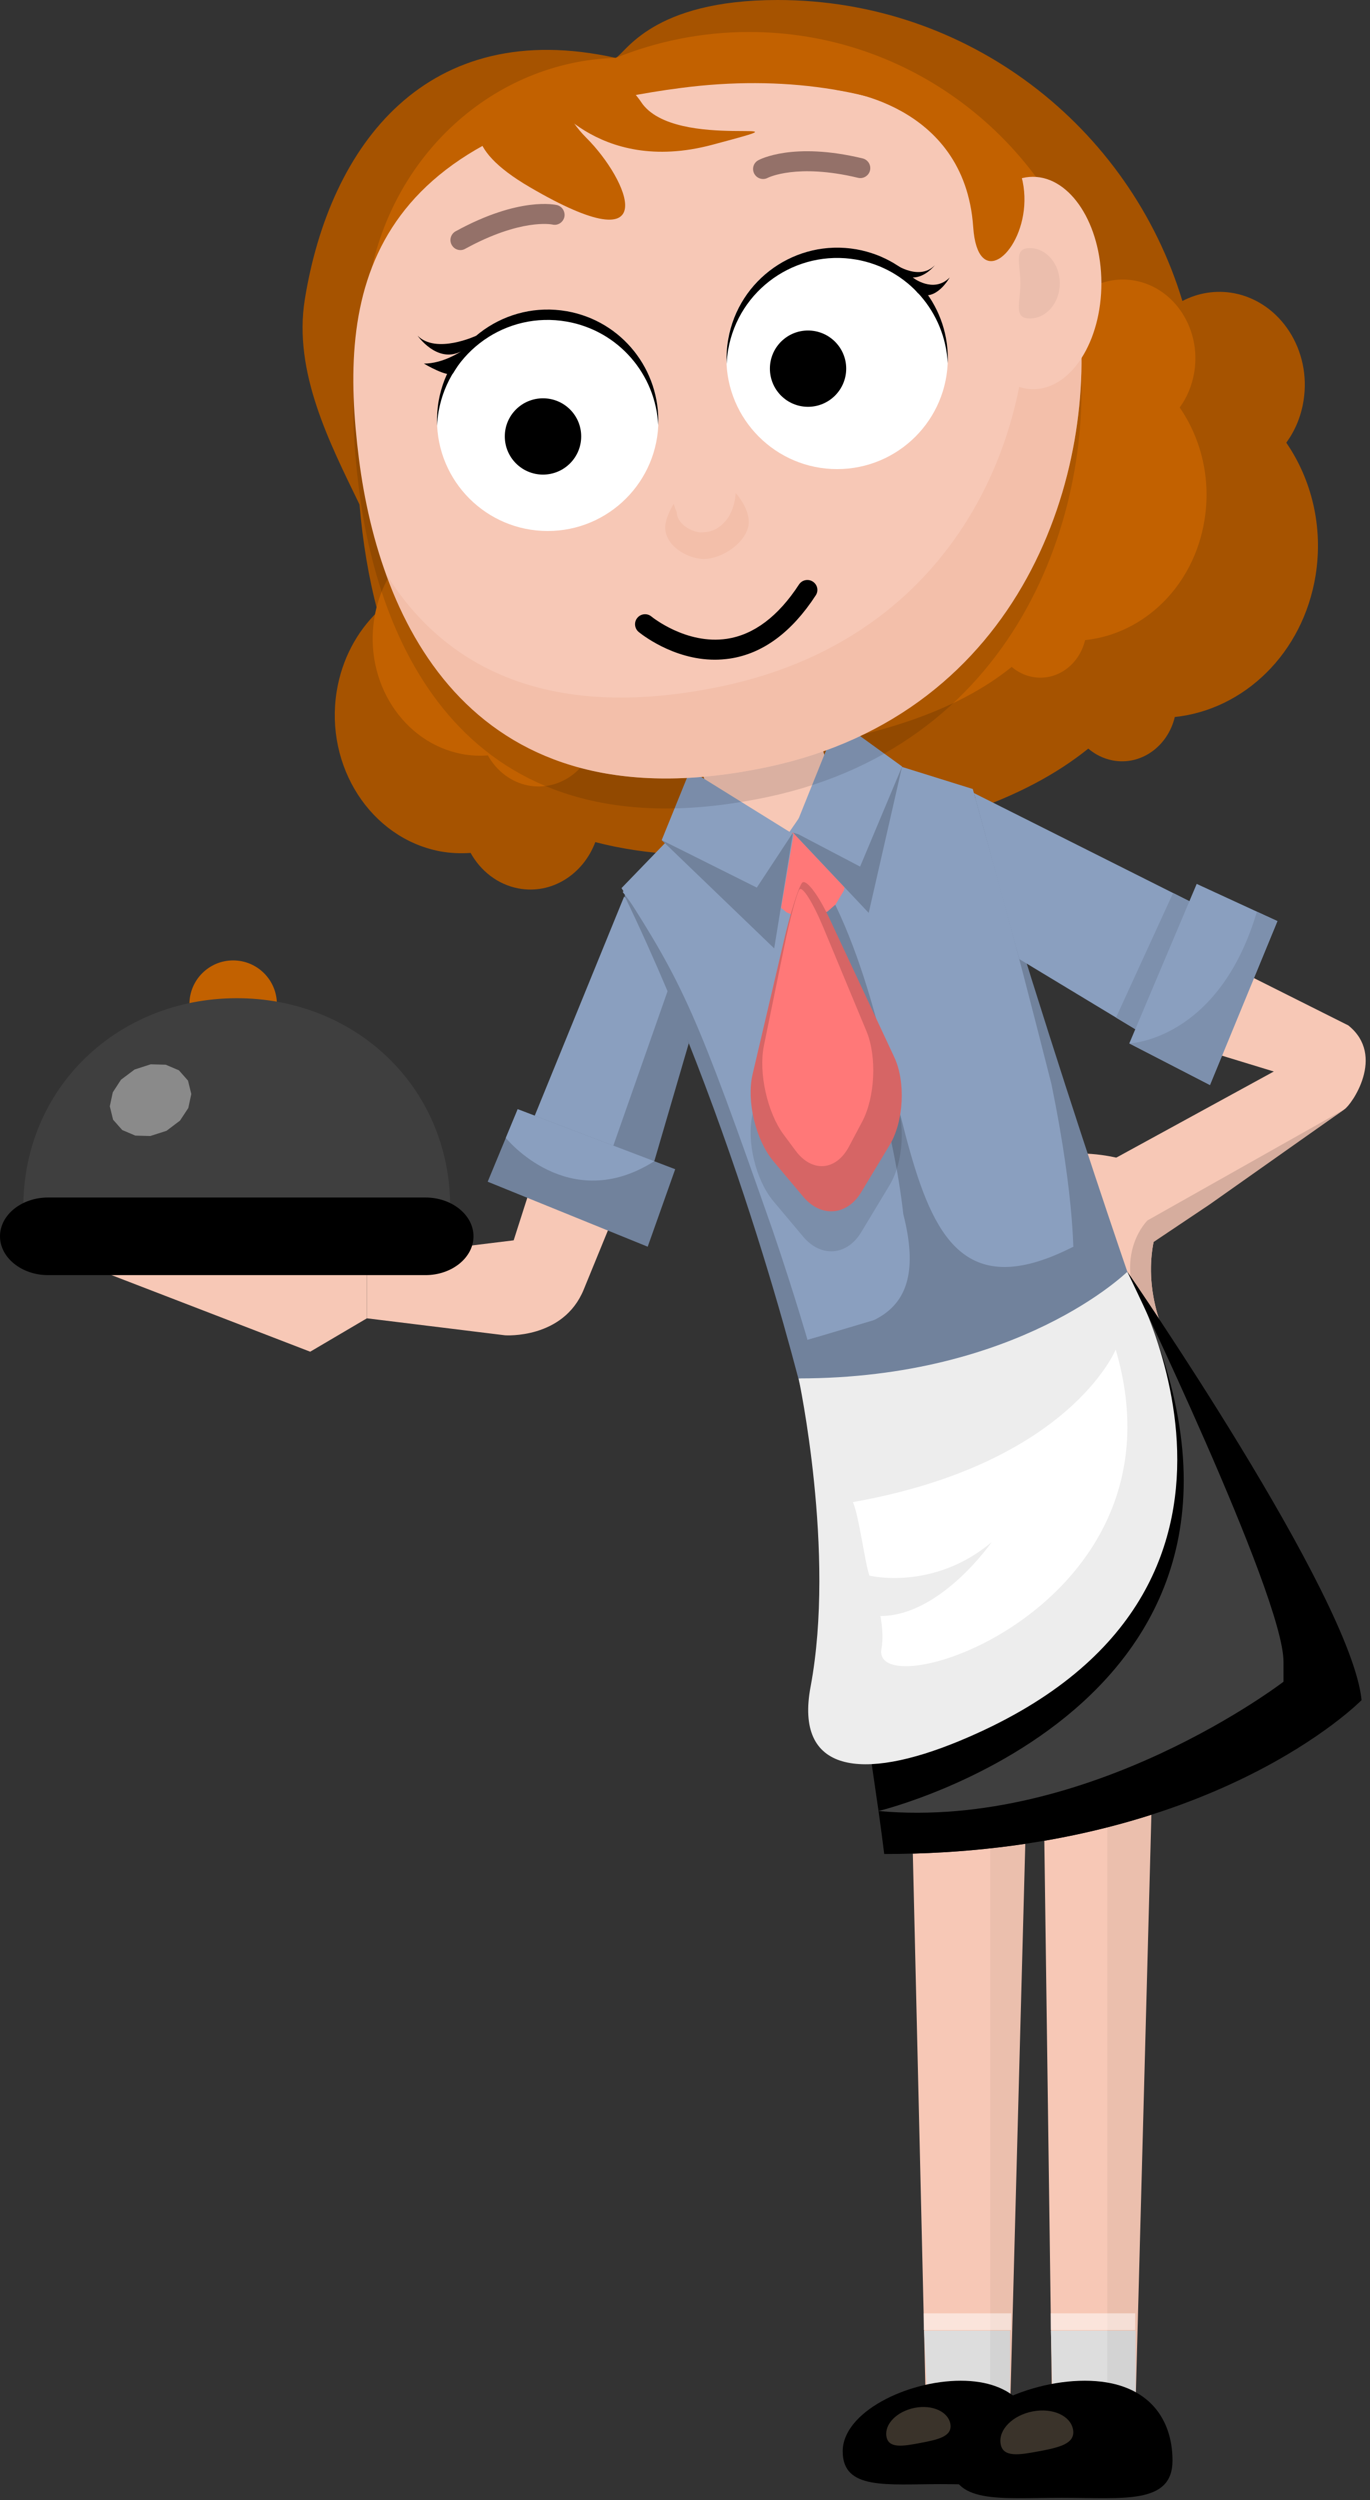
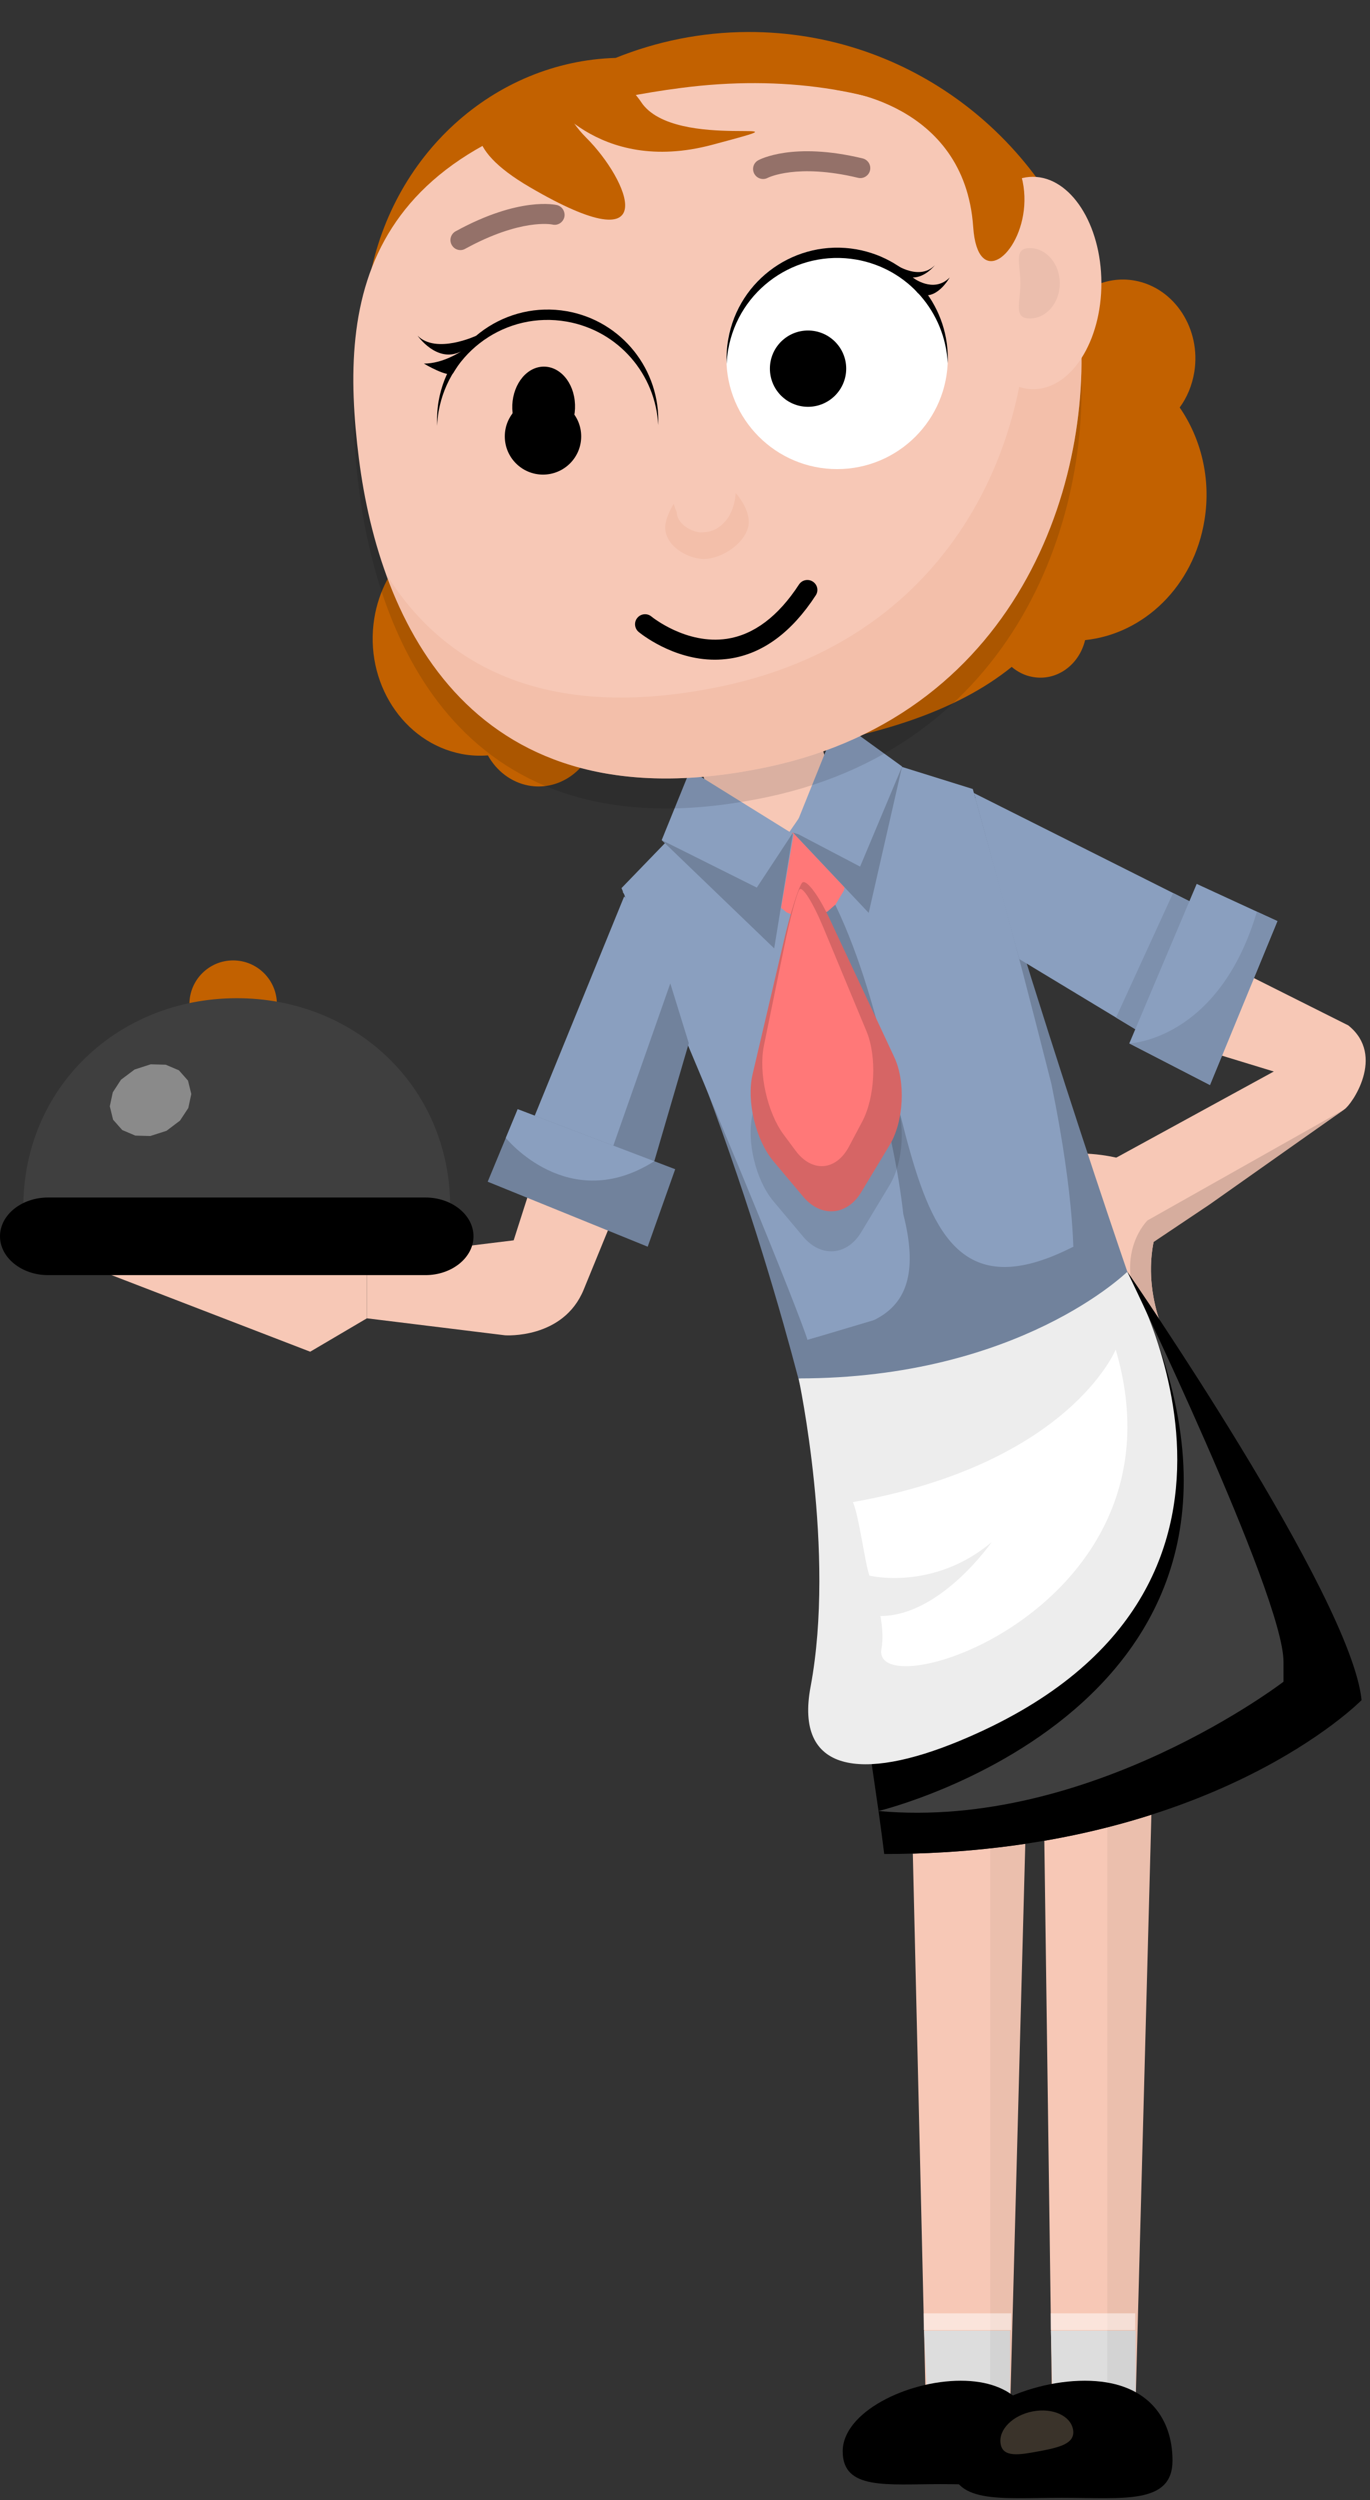
<svg xmlns="http://www.w3.org/2000/svg" height="250" legacy-metrics="false" node-id="1" sillyvg="true" template-height="250" template-width="137" version="1.1" viewBox="0 0 137 250" width="137">
  <rect x="0" y="0" width="137" height="250" fill="#333333" stroke="none" />
  <defs node-id="116" />
  <g node-id="368">
    <path d="M 58.37 128.96 L 65.75 110.92 L 56.71 107.34 L 49.94 128.49 L 53.02 123.83 L 36.69 125.83 L 36.69 131.83 L 50.51 133.53 C 50.51 133.53 56.33 133.94 58.37 128.96 Z" fill="#f7c8b6" fill-rule="nonzero" group-id="1" node-id="120" stroke="none" target-height="26.183" target-width="29.062" target-x="36.689" target-y="107.343" />
  </g>
  <g node-id="369">
    <g node-id="388">
      <path d="M 127.38 107.15 L 109.00 117.20 L 109.00 117.20 C 107.09 118.38 106.46 121.24 107.59 123.59 C 108.72 125.95 111.19 126.90 113.10 125.73 L 113.10 125.73 L 134.43 110.94 C 135.14 110.51 138.62 105.57 134.83 102.54 L 116.82 93.51 L 113.53 102.92 L 127.38 107.15 Z" fill="#f7c8b6" fill-rule="nonzero" group-id="2,21" node-id="127" stroke="none" target-height="32.713" target-width="29.494" target-x="107.063" target-y="93.511" />
    </g>
    <g node-id="389">
      <path d="M 113.41 120.01 C 113.41 120.01 110.35 125.97 113.52 134.18" fill="#b2c5cf" fill-rule="nonzero" group-id="2,22" node-id="132" stroke="none" target-height="14.168" target-width="1.437" target-x="112.083" target-y="120.014" />
      <path d="M 116.02 122.03 L 116.04 122.00 C 115.94 122.18 113.84 126.65 116.25 132.90 L 116.25 132.90 C 116.96 134.74 116.31 136.80 114.81 137.51 C 113.31 138.23 111.51 137.31 110.80 135.47 L 110.80 135.47 C 106.99 125.61 110.65 118.30 110.81 117.99 L 110.81 117.99 C 111.65 116.37 113.49 115.95 114.93 117.06 C 116.37 118.18 116.86 120.40 116.02 122.03 L 116.02 122.03 Z" fill="#f7c8b6" fill-rule="nonzero" group-id="2,22" node-id="134" stroke="none" target-height="21.252" target-width="7.446" target-x="109.089" target-y="116.501" />
    </g>
    <path d="M 114.42 137.63 C 114.44 137.62 114.46 137.62 114.48 137.62 C 114.59 137.58 114.70 137.56 114.81 137.51 C 116.31 136.80 116.96 134.73 116.25 132.89 C 114.58 128.59 115.07 125.13 115.56 123.33 C 115.07 122.50 114.75 122.04 114.75 122.04 C 114.75 122.04 111.52 125.17 113.86 130.59 C 115.81 135.06 115.61 137.14 114.42 137.63 Z M 113.59 137.74 C 113.63 137.74 113.67 137.74 113.72 137.75 C 113.88 137.75 114.03 137.74 114.19 137.71 C 114.27 137.69 114.35 137.66 114.42 137.63 C 113.98 137.71 113.66 137.73 113.57 137.74 C 113.57 137.74 113.58 137.74 113.59 137.74 Z" fill="#d6ad9e" fill-rule="nonzero" group-id="2" node-id="137" stroke="none" target-height="15.702" target-width="3.522" target-x="113.011" target-y="122.043" />
    <path d="M 111.87 120.90 C 111.87 120.90 107.35 125.52 107.77 137.82" fill="#b2c5cf" fill-rule="nonzero" group-id="2,23" node-id="141" stroke="none" target-height="16.916" target-width="4.1" target-x="107.774" target-y="120.9" />
    <path d="M 113.38 123.12 L 113.03 122.77 C 112.88 122.93 110.43 127.67 110.79 137.93 L 110.79 137.93 C 110.85 139.90 109.56 141.45 107.90 141.39 C 106.24 141.32 104.83 139.68 104.76 137.71 L 104.76 137.71 C 104.29 124.17 109.25 118.70 109.81 118.12 L 109.81 118.12 C 111.03 116.88 112.94 117.12 114.08 118.65 C 115.22 120.19 114.98 120.75 113.77 122.00 L 113.38 123.12 Z" fill="#f7c8b6" fill-rule="nonzero" group-id="2,23" node-id="143" stroke="none" target-height="24.041" target-width="10.04" target-x="104.763" target-y="117.347" />
    <path d="M 107.90 141.39 C 107.31 141.37 106.76 141.14 106.28 140.78 C 108.95 141.74 109.09 139.26 109.12 132.87 C 109.14 126.46 110.69 126.40 110.69 126.40 C 111.41 126.47 110.68 126.78 110.69 126.40 C 109.99 128.67 110.63 133.46 110.79 137.93 C 110.85 139.90 109.56 141.45 107.90 141.39 Z" fill="#d6ad9e" fill-rule="nonzero" group-id="2,23" node-id="145" stroke="none" target-height="14.984" target-width="4.731" target-x="106.281" target-y="126.404" />
    <path d="M 101.59 134.14 C 106.19 122.85 110.92 120.84 110.92 120.84" fill="#b2c5cf" fill-rule="nonzero" group-id="2,23" node-id="147" stroke="none" target-height="13.298" target-width="9.33" target-x="101.59" target-y="120.84" />
    <path d="M 98.86 132.40 C 103.80 120.27 109.13 117.72 109.72 117.47 L 109.72 117.47 C 111.25 116.82 113.03 117.80 113.69 119.66 C 114.35 121.53 113.64 123.56 112.12 124.21 L 112.12 124.21 C 112.16 124.19 112.19 124.18 112.19 124.18 C 112.15 124.20 108.26 126.23 104.32 135.88 L 104.32 135.88 C 103.62 137.60 101.83 138.22 100.32 137.26 C 98.81 136.30 98.15 134.12 98.86 132.40 L 98.86 132.40 Z" fill="#f7c8b6" fill-rule="nonzero" group-id="2,23" node-id="149" stroke="none" target-height="20.417" target-width="15.359" target-x="98.576" target-y="117.273" />
    <path d="M 101.98 120.07 C 101.98 120.07 107.17 118.62 111.51 119.72" fill="#b2c5cf" fill-rule="nonzero" group-id="2,23" node-id="151" stroke="none" target-height="0.747" target-width="9.534" target-x="101.978" target-y="119.32" />
    <path d="M 100.99 116.20 C 101.59 116.03 107.03 114.58 111.98 115.85 L 111.98 115.85 C 113.82 116.31 115.09 118.43 114.83 120.57 C 114.56 122.71 112.87 124.07 111.04 123.60 L 111.04 123.60 C 108.11 122.86 104.22 123.59 102.96 123.94 L 102.97 123.94 C 101.20 124.43 99.33 123.10 98.78 120.97 C 98.23 118.83 99.22 116.70 100.99 116.20 L 100.99 116.20 Z" fill="#f7c8b6" fill-rule="nonzero" group-id="2,23" node-id="153" stroke="none" target-height="8.642" target-width="16.178" target-x="98.647" target-y="115.34" />
    <path d="M 98.85 135.38 C 98.85 135.38 103.70 140.06 105.94 125.92 C 105.94 125.92 106.14 138.12 101.62 137.70 C 101.62 137.70 99.07 137.51 98.85 135.38 Z" fill="#d6ad9e" fill-rule="nonzero" group-id="2,23" node-id="155" stroke="none" target-height="11.779" target-width="7.093" target-x="98.848" target-y="125.918" />
    <path d="M 99.84 123.44 C 99.16 122.94 98.64 120.10 98.64 120.10 C 98.64 120.10 100.00 124.58 105.21 121.10 C 105.21 121.10 103.34 126.01 99.84 123.44 Z" fill="#d6ad9e" fill-rule="nonzero" group-id="2,23" node-id="157" stroke="none" target-height="4.055" target-width="6.566" target-x="98.643" target-y="120.103" />
    <path d="M 114.75 122.04 L 134.43 110.94 L 120.97 120.44 L 115.24 124.28 Z" fill="#d6ad9e" fill-rule="nonzero" group-id="2,23" node-id="159" stroke="none" target-height="13.341" target-width="19.679" target-x="114.753" target-y="110.944" />
  </g>
-   <path d="M 128.63 44.27 C 129.49 43.09 130.10 41.67 130.35 40.09 C 131.17 35.03 128.06 30.21 123.40 29.32 C 121.58 28.98 119.79 29.29 118.24 30.10 C 112.95 12.64 96.82 0.00 77.76 0.00 C 65.17 0.00 62.55 5.33 61.57 5.79 C 42.72 1.60 32.98 14.44 30.48 29.95 C 29.31 37.21 32.99 44.34 35.95 50.45 C 36.27 54.15 36.85 57.76 37.77 61.16 C 35.69 63.17 34.19 65.92 33.67 69.13 C 32.46 76.65 37.08 83.81 44.00 85.13 C 45.03 85.32 46.06 85.36 47.06 85.29 C 48.07 87.10 49.76 88.44 51.83 88.84 C 55.14 89.47 58.31 87.46 59.53 84.21 C 64.60 85.53 70.67 85.91 77.93 85.11 C 92.74 83.46 102.48 79.98 108.83 74.86 C 109.52 75.45 110.34 75.86 111.26 76.04 C 114.08 76.58 116.77 74.66 117.48 71.70 C 124.40 70.97 130.30 65.34 131.56 57.54 C 132.34 52.67 131.15 47.94 128.63 44.27 Z" fill="#a65300" fill-rule="nonzero" node-id="163" stroke="none" target-height="88.931" target-width="101.517" target-x="30.272" target-y="0" />
  <path d="M 90.25 141.42 L 92.66 243.90 L 100.93 243.95 L 103.68 141.48 Z" fill="#f7c8b6" fill-rule="nonzero" group-id="3" node-id="167" stroke="none" target-height="102.528" target-width="13.43" target-x="90.25" target-y="141.424" />
  <path d="M 85.95 86.93 L 74.27 90.42 L 68.53 71.73 L 80.21 68.25 Z" fill="#f7c8b6" fill-rule="nonzero" node-id="170" stroke="none" target-height="22.17" target-width="17.425" target-x="68.527" target-y="68.245" />
  <path d="M 117.97 40.75 C 118.70 39.75 119.21 38.55 119.43 37.20 C 120.12 32.91 117.48 28.82 113.53 28.07 C 111.99 27.78 110.47 28.04 109.16 28.73 C 104.67 13.92 90.99 3.16 74.82 3.20 C 70.13 3.21 65.67 4.14 61.57 5.79 C 49.49 6.14 38.95 15.45 36.83 28.60 C 35.84 34.76 36.85 40.81 39.36 45.99 C 39.63 49.13 40.13 52.19 40.91 55.08 C 39.14 56.78 37.87 59.11 37.43 61.83 C 36.40 68.21 40.32 74.28 46.19 75.40 C 47.07 75.57 47.94 75.60 48.79 75.54 C 49.64 77.07 51.08 78.21 52.83 78.55 C 55.64 79.08 58.33 77.38 59.36 74.62 C 63.66 75.74 68.81 76.07 74.97 75.38 C 87.53 73.99 95.79 71.04 101.17 66.69 C 101.76 67.19 102.46 67.55 103.24 67.69 C 105.63 68.15 107.91 66.52 108.51 64.01 C 114.38 63.40 119.39 58.62 120.45 52.00 C 121.12 47.88 120.11 43.86 117.97 40.75 Z" fill="#c26100" fill-rule="nonzero" node-id="172" stroke="none" target-height="75.428" target-width="84.157" target-x="36.489" target-y="3.199" />
  <path d="M 103.84 140.39 L 105.23 242.87 L 113.49 242.92 L 116.24 140.45 Z" fill="#f7c8b6" fill-rule="nonzero" group-id="4" node-id="176" stroke="none" target-height="102.527" target-width="12.397" target-x="103.845" target-y="140.394" />
  <path d="M 105.09 233.06 L 105.29 240.62 L 113.56 240.62 L 113.56 233.06 Z" fill="#dddddd" fill-rule="nonzero" group-id="5" node-id="181" stroke="none" target-height="7.555" target-width="8.463" target-x="105.094" target-y="233.062" />
  <path d="M 92.41 233.06 L 92.73 239.98 L 101.00 239.98 L 101.00 233.06 Z" fill="#dddddd" fill-rule="nonzero" group-id="6" node-id="186" stroke="none" target-height="6.916" target-width="8.592" target-x="92.408" target-y="233.062" />
  <path d="M 103.82 245.13 C 103.82 249.02 99.44 248.41 94.04 248.41 C 88.64 248.41 84.27 249.02 84.27 245.13 C 84.27 241.23 90.68 238.07 96.08 238.07 C 101.48 238.07 103.82 241.23 103.82 245.13 Z" fill="#000000" fill-rule="nonzero" node-id="189" stroke="none" target-height="10.354" target-width="19.551" target-x="84.265" target-y="238.069" />
-   <path d="M 95.04 242.41 C 95.24 243.64 93.81 243.96 92.05 244.29 C 90.28 244.63 88.84 244.87 88.64 243.63 C 88.44 242.40 89.71 241.12 91.48 240.78 C 93.24 240.44 94.84 241.17 95.04 242.41 Z" fill="#ebcca9" fill-opacity="0.25" fill-rule="nonzero" group-id="7" node-id="193" stroke-linecap="butt" stroke-opacity="0.25" stroke-width="1" target-height="3.835" target-width="6.399" target-x="88.641" target-y="240.718" />
  <path d="M 62.41 89.66 L 51.29 116.92 L 63.70 122.04 L 70.03 94.84 Z" fill="#8a9fbf" fill-rule="nonzero" node-id="196" stroke="none" target-height="32.385" target-width="18.735" target-x="51.294" target-y="89.658" />
  <path d="M 97.64 79.86 L 86.15 76.99 L 79.91 86.50 L 70.32 81.65 L 62.45 89.58 C 74.72 115.01 80.97 142.39 80.97 142.39 L 94.39 143.65 L 96.24 138.35 L 100.46 141.87 L 116.25 137.22 C 116.25 137.23 107.92 114.34 97.64 79.86 Z" fill="#71829c" fill-rule="nonzero" node-id="198" stroke="none" target-height="66.656" target-width="53.8" target-x="62.454" target-y="76.993" />
  <path d="M 97.41 79.31 L 84.72 76.38 L 79.16 84.32 L 68.41 82.96 L 62.27 89.20 C 73.30 103.30 80.52 132.51 80.52 132.51 L 107.33 124.67 C 107.33 124.67 100.64 99.10 97.41 79.31 Z" fill="#8a9fbf" fill-rule="nonzero" node-id="200" stroke="none" target-height="56.131" target-width="45.064" target-x="62.27" target-y="76.375" />
-   <path d="M 105.14 108.39 C 100.50 90.12 99.95 88.70 97.28 78.90 L 84.62 74.95 L 77.73 84.95 L 69.63 81.07 L 62.15 88.81 C 68.36 98.45 69.66 101.31 77.29 123.10 C 79.47 129.51 80.75 133.99 80.75 133.99 L 107.34 126.07 C 107.34 126.07 107.58 120.28 105.14 108.39 Z" fill="#8a9fbf" fill-rule="nonzero" node-id="202" stroke="none" target-height="59.04" target-width="45.193" target-x="62.151" target-y="74.953" />
+   <path d="M 105.14 108.39 C 100.50 90.12 99.95 88.70 97.28 78.90 L 84.62 74.95 L 77.73 84.95 L 69.63 81.07 L 62.15 88.81 C 79.47 129.51 80.75 133.99 80.75 133.99 L 107.34 126.07 C 107.34 126.07 107.58 120.28 105.14 108.39 Z" fill="#8a9fbf" fill-rule="nonzero" node-id="202" stroke="none" target-height="59.04" target-width="45.193" target-x="62.151" target-y="74.953" />
  <path d="M 78.82 84.21 C 78.82 84.21 88.45 104.50 90.33 121.42 C 93.24 132.75 85.58 132.49 80.75 133.99 C 82.82 146.57 113.58 132.75 107.33 124.67 C 86.80 135.14 93.59 102.58 79.73 84.14 C 79.17 82.27 78.82 84.21 78.82 84.21 Z" fill="#71829c" fill-rule="nonzero" node-id="204" stroke="none" target-height="55.731" target-width="29.329" target-x="78.819" target-y="83.327" />
  <path d="M 67.03 98.34 L 59.34 120.24 L 63.70 122.04 L 68.88 104.32 Z" fill="#71829c" fill-rule="nonzero" node-id="206" stroke="none" target-height="23.698" target-width="9.54" target-x="59.343" target-y="98.345" />
  <path d="M 88.42 185.40 C 88.42 185.40 85.32 160.30 79.86 137.84 C 79.86 137.84 99.19 140.23 112.73 127.17 C 112.73 127.17 135.12 159.61 136.16 170.00 C 136.16 170.00 121.14 185.40 88.42 185.40 Z" fill="#3f3f3f" fill-rule="nonzero" node-id="208" stroke="none" target-height="58.227" target-width="56.306" target-x="79.858" target-y="127.17" />
  <path d="M 117.25 246.06 C 117.25 250.48 112.29 249.78 106.17 249.78 C 100.05 249.78 95.10 250.48 95.10 246.06 C 95.10 241.65 102.36 238.07 108.48 238.07 C 114.59 238.07 117.25 241.65 117.25 246.06 Z" fill="#000000" fill-rule="nonzero" node-id="210" stroke="none" target-height="11.728" target-width="22.148" target-x="95.099" target-y="238.071" />
  <path d="M 107.31 242.98 C 107.53 244.38 105.92 244.74 103.92 245.12 C 101.91 245.50 100.28 245.77 100.06 244.37 C 99.83 242.97 101.27 241.52 103.27 241.14 C 105.27 240.75 107.08 241.58 107.31 242.98 Z" fill="#ebcca9" fill-opacity="0.25" fill-rule="nonzero" group-id="8" node-id="214" stroke-linecap="butt" stroke-opacity="0.25" stroke-width="1" target-height="4.342" target-width="7.25" target-x="100.056" target-y="241.072" />
  <path d="M 110.73 182.73 L 110.73 238.26 L 113.59 239.24 L 115.14 181.47 Z" fill="#000000" fill-opacity="0.05" fill-rule="nonzero" group-id="9" node-id="219" stroke-linecap="butt" stroke-opacity="0.05" stroke-width="1" target-height="57.774" target-width="4.411" target-x="110.73" target-y="181.468" />
  <path d="M 99.03 184.83 L 99.03 185.22 L 99.03 240.69 L 101.12 239.46 L 102.53 184.38" fill="#000000" fill-opacity="0.05" fill-rule="nonzero" group-id="10" node-id="224" stroke-linecap="butt" stroke-opacity="0.05" stroke-width="1" target-height="56.311" target-width="3.501" target-x="99.026" target-y="184.377" />
  <path d="M 92.37 231.33 L 101.12 231.33 L 101.12 233.00 L 92.37 233.00 Z" fill="#ffffff" fill-opacity="0.5" fill-rule="nonzero" group-id="11" node-id="229" stroke-linecap="butt" stroke-opacity="0.5" stroke-width="1" target-height="1.677" target-width="8.754" target-x="92.367" target-y="231.327" />
  <path d="M 105.07 231.33 L 113.52 231.33 L 113.52 233.00 L 105.07 233.00 Z" fill="#ffffff" fill-opacity="0.5" fill-rule="nonzero" group-id="12" node-id="234" stroke-linecap="butt" stroke-opacity="0.5" stroke-width="1" target-height="1.677" target-width="8.448" target-x="105.07" target-y="231.327" />
  <path d="M 101.93 95.91 L 120.10 106.89 L 126.35 93.84 L 97.40 79.31 Z" fill="#8a9fbf" fill-rule="nonzero" node-id="237" stroke="none" target-height="27.581" target-width="28.956" target-x="97.398" target-y="79.313" />
  <path d="M 112.93 104.34 L 119.67 88.39 L 127.74 92.11 L 120.99 108.50 Z" fill="#8a9fbf" fill-rule="nonzero" node-id="239" stroke="none" target-height="20.107" target-width="14.805" target-x="112.931" target-y="88.389" />
  <path d="M 111.60 101.76 L 117.31 89.30 L 118.94 90.12 L 113.53 102.92 Z" fill="#7d90ad" fill-rule="nonzero" node-id="241" stroke="none" target-height="13.618" target-width="7.336" target-x="111.604" target-y="89.303" />
  <path d="M 112.93 104.34 C 112.93 104.34 121.86 104.06 125.69 91.17 L 127.74 92.11 L 121.00 108.50 L 112.93 104.34 Z" fill="#7d90ad" fill-rule="nonzero" node-id="243" stroke="none" target-height="17.329" target-width="14.806" target-x="112.931" target-y="91.167" />
  <path d="M 51.77 110.92 L 67.52 116.92 L 64.77 124.67 L 48.77 118.17 Z" fill="#71829c" fill-rule="nonzero" node-id="245" stroke="none" target-height="13.75" target-width="18.75" target-x="48.771" target-y="110.917" />
  <path d="M 50.58 113.79 C 50.58 113.79 56.84 121.57 65.43 116.12 L 51.77 110.92 L 50.58 113.79 Z" fill="#8a9fbf" fill-rule="nonzero" node-id="247" stroke="none" target-height="7.141" target-width="14.851" target-x="50.581" target-y="110.916" />
  <path d="M 36.69 131.83 L 31.02 135.17 L 10.27 127.17 L 10.27 124.67 L 22.52 126.92 L 36.69 125.83 Z" fill="#f7c8b6" fill-rule="nonzero" node-id="249" stroke="none" target-height="10.5" target-width="26.417" target-x="10.271" target-y="124.667" />
  <path d="M 27.69 100.42 C 27.69 102.83 25.73 104.79 23.31 104.79 C 20.90 104.79 18.94 102.83 18.94 100.42 C 18.94 98.00 20.90 96.04 23.31 96.04 C 25.73 96.04 27.69 98.00 27.69 100.42 Z" fill="#c26100" fill-rule="nonzero" group-id="13" node-id="253" stroke="none" target-height="8.75" target-width="8.75" target-x="18.939" target-y="96.041" />
  <path d="M 2.21 121.97 C 2.29 121.70 2.34 121.36 2.33 120.83 C 2.29 108.72 11.81 99.86 23.60 99.82 C 35.38 99.77 44.98 108.55 45.02 120.66 C 45.03 121.15 45.07 121.48 45.14 121.74" fill="#3f3f3f" fill-rule="nonzero" group-id="13" node-id="255" stroke="none" target-height="22.151" target-width="42.931" target-x="2.21" target-y="99.816" />
  <path d="M 47.35 123.63 C 47.35 125.76 45.19 127.51 42.55 127.51 L 4.80 127.51 C 2.16 127.51 0.00 125.76 0.00 123.63 C 0.00 121.49 2.16 119.75 4.80 119.75 L 42.55 119.75 C 45.19 119.75 47.35 121.50 47.35 123.63 Z" fill="#000000" fill-rule="nonzero" group-id="13,24" node-id="259" stroke="none" target-height="7.758" target-width="47.351" target-x="0" target-y="119.75" />
  <path d="M 13.46 106.95 L 15.07 106.43 L 16.57 106.47 L 17.89 107.03 L 18.80 108.06 L 19.13 109.40 L 18.83 110.80 L 18.00 112.06 L 16.65 113.08 L 15.03 113.60 L 13.53 113.56 L 12.22 113.00 L 11.31 111.97 L 10.98 110.63 L 11.28 109.23 L 12.10 107.97 L 13.46 106.95 Z" fill="#b2b2b2" fill-opacity="0.66" fill-rule="nonzero" group-id="13,25" node-id="264" stroke-linecap="butt" stroke-opacity="0.66" stroke-width="1" target-height="7.177" target-width="8.147" target-x="10.98" target-y="106.427" />
  <path d="M 87.85 181.10 C 87.85 181.10 134.11 169.97 112.73 127.17 L 87.17 176.41 L 87.85 181.10 Z" fill="#000000" fill-rule="nonzero" node-id="268" stroke="none" target-height="53.926" target-width="31.185" target-x="87.174" target-y="127.171" />
  <path d="M 79.86 137.84 C 79.86 137.84 83.58 155.20 81.06 168.66 C 79.44 177.27 86.16 178.16 96.00 174.07 C 131.60 159.28 112.73 127.17 112.73 127.17 C 112.73 127.17 101.94 137.84 79.86 137.84 Z" fill="#ededed" fill-rule="nonzero" node-id="270" stroke="none" target-height="49.228" target-width="37.861" target-x="79.856" target-y="127.171" />
  <path d="M 111.57 134.96 C 111.57 134.96 106.94 146.37 85.29 150.21 C 85.90 151.57 86.47 156.19 86.94 157.56 C 86.95 157.56 86.95 157.56 86.95 157.56 C 86.95 157.56 93.29 159.13 99.16 154.22 C 99.16 154.22 94.06 161.60 88.05 161.60 C 88.05 161.60 88.04 161.59 88.04 161.59 C 88.26 162.81 88.32 163.94 88.15 164.85 C 86.95 171.07 119.20 160.84 111.57 134.96 Z" fill="#ffffff" fill-rule="nonzero" node-id="272" stroke="none" target-height="31.632" target-width="27.459" target-x="85.291" target-y="134.963" />
  <path d="M 128.35 168.17 C 128.35 168.17 109.01 183.03 87.85 181.10 L 87.85 181.10 C 88.23 183.82 88.42 185.40 88.42 185.40 C 121.14 185.40 136.16 170.01 136.16 170.01 C 135.12 159.61 112.73 127.17 112.73 127.17 C 112.73 127.17 128.35 159.50 128.35 166.17 L 128.35 168.17 L 128.35 168.17 Z" fill="#000000" fill-rule="nonzero" node-id="274" stroke="none" target-height="58.226" target-width="48.311" target-x="87.849" target-y="127.172" />
  <path d="M 80.54 83.00 L 81.64 83.15 L 82.59 83.55 L 83.43 84.23 L 84.32 85.59 L 84.68 87.31 L 84.39 89.05 L 83.56 90.44 L 82.75 91.15 L 81.81 91.60 L 80.72 91.79 L 79.62 91.64 L 78.67 91.24 L 77.83 90.56 L 76.94 89.20 L 76.57 87.48 L 76.87 85.74 L 77.70 84.35 L 78.51 83.63 L 79.45 83.19 L 80.54 83.00 Z" fill="#ff7878" fill-rule="nonzero" node-id="276" stroke-linecap="butt" stroke-width="1" target-height="8.786" target-width="8.108" target-x="76.575" target-y="83.001" />
  <path d="M 69.01 77.01 L 79.36 83.44 L 77.42 94.84 L 66.17 84.01 Z" fill="#8a9fbf" fill-rule="nonzero" node-id="278" stroke="none" target-height="17.826" target-width="13.191" target-x="66.169" target-y="77.013" />
  <path d="M 83.82 72.02 L 79.30 83.26 L 86.87 91.29 L 90.21 76.65 Z" fill="#8a9fbf" fill-rule="nonzero" node-id="280" stroke="none" target-height="19.265" target-width="10.908" target-x="79.302" target-y="72.024" />
  <path d="M 80.19 92.30 C 79.83 92.79 79.01 95.39 78.39 98.07 L 75.26 111.42 C 74.63 114.10 75.57 118.01 77.34 120.12 L 80.33 123.68 C 82.10 125.78 84.70 125.58 86.12 123.22 L 88.96 118.51 C 90.38 116.16 90.59 112.19 89.42 109.70 L 82.98 95.92 C 81.82 93.43 80.56 91.80 80.19 92.30 Z" fill="#000000" fill-opacity="0.11" fill-rule="nonzero" group-id="14,26" node-id="286" stroke-linecap="butt" stroke-opacity="0.11" stroke-width="1" target-height="32.869" target-width="15.089" target-x="75.07" target-y="92.253" />
  <path d="M 80.19 88.30 C 79.83 88.79 79.01 91.39 78.39 94.07 L 75.26 107.42 C 74.63 110.10 75.57 114.01 77.34 116.12 L 80.33 119.68 C 82.10 121.78 84.70 121.58 86.12 119.22 L 88.96 114.51 C 90.38 112.16 90.59 108.19 89.42 105.70 L 82.98 91.92 C 81.82 89.43 80.56 87.80 80.19 88.30 Z" fill="#d66565" fill-rule="nonzero" group-id="14,27" node-id="291" stroke="none" target-height="32.869" target-width="15.089" target-x="75.07" target-y="88.253" />
  <path d="M 79.85 83.43 L 86.01 86.66 L 90.21 76.65 L 86.87 91.29 L 79.30 83.26 Z" fill="#71829c" fill-rule="nonzero" node-id="295" stroke="none" target-height="14.638" target-width="10.908" target-x="79.302" target-y="76.651" />
  <path d="M 66.17 84.01 L 75.68 88.76 L 79.30 83.26 L 77.42 94.84 Z" fill="#71829c" fill-rule="nonzero" node-id="297" stroke="none" target-height="11.583" target-width="13.133" target-x="66.169" target-y="83.256" />
  <path d="M 79.94 88.96 C 79.66 89.38 78.98 91.93 78.43 94.63 L 76.39 104.57 C 75.84 107.27 76.73 111.28 78.38 113.48 L 79.56 115.07 C 81.20 117.28 83.60 117.09 84.89 114.67 L 86.22 112.16 C 87.51 109.73 87.70 105.67 86.65 103.13 L 82.36 92.81 C 81.31 90.27 80.22 88.54 79.94 88.96 Z" fill="#ff7878" fill-rule="nonzero" group-id="15" node-id="301" stroke="none" target-height="27.652" target-width="11.075" target-x="76.239" target-y="88.955" />
  <path d="M 35.89 48.86 C 33.83 32.55 36.04 15.96 68.13 11.79 C 88.26 9.17 105.77 17.45 107.83 33.76 C 109.89 50.06 102.40 74.28 76.72 79.71 C 47.14 85.96 37.95 65.16 35.89 48.86 Z" fill="#000000" fill-opacity="0.12" fill-rule="nonzero" group-id="16,28" node-id="308" stroke-linecap="butt" stroke-opacity="0.12" stroke-width="1" target-height="69.464" target-width="72.755" target-x="35.371" target-y="11.355" />
  <path d="M 35.89 45.86 C 33.83 29.55 36.04 12.96 68.13 8.79 C 88.26 6.17 105.77 14.45 107.83 30.75 C 109.89 47.06 102.40 71.28 76.72 76.71 C 47.14 82.96 37.95 62.16 35.89 45.86 Z" fill="#f7c8b6" fill-rule="nonzero" group-id="16,29" node-id="313" stroke="none" target-height="69.464" target-width="72.756" target-x="35.371" target-y="8.355" />
-   <path d="M 79.68 32.19 C 79.95 34.48 81.56 36.07 83.27 35.72 C 84.99 35.38 86.16 33.24 85.90 30.94 C 85.63 28.65 84.02 27.07 82.31 27.41 C 80.59 27.75 79.42 29.89 79.68 32.19 Z" fill="#000000" fill-rule="nonzero" node-id="317" stroke="none" target-height="8.313" target-width="6.213" target-x="79.683" target-y="27.41" />
  <path d="M 51.26 41.29 C 51.52 43.48 53.11 44.98 54.83 44.63 C 56.54 44.29 57.73 42.24 57.47 40.05 C 57.22 37.86 55.62 36.37 53.90 36.71 C 52.19 37.06 51.01 39.11 51.26 41.29 Z" fill="#000000" fill-rule="nonzero" node-id="319" stroke="none" target-height="7.917" target-width="6.211" target-x="51.261" target-y="36.714" />
  <path d="M 76.31 17.90 C 75.96 17.90 75.61 17.71 75.43 17.38 C 75.17 16.89 75.34 16.29 75.82 16.03 C 75.96 15.95 79.29 14.16 86.26 15.84 C 86.80 15.97 87.13 16.51 87.00 17.05 C 86.87 17.58 86.33 17.91 85.80 17.78 C 79.67 16.31 76.81 17.77 76.78 17.78 C 76.63 17.86 76.47 17.90 76.31 17.90 Z" fill="#422828" fill-opacity="0.54" fill-rule="nonzero" group-id="17" node-id="323" stroke-linecap="butt" stroke-opacity="0.54" stroke-width="1" target-height="2.771" target-width="11.653" target-x="75.348" target-y="15.125" />
  <path d="M 46.04 25.01 C 45.69 25.01 45.35 24.82 45.17 24.49 C 44.90 24.00 45.08 23.40 45.56 23.13 C 51.96 19.62 55.56 20.48 55.71 20.51 C 56.24 20.65 56.56 21.20 56.43 21.73 C 56.29 22.26 55.75 22.59 55.22 22.45 C 55.15 22.44 52.09 21.83 46.52 24.88 C 46.37 24.97 46.20 25.01 46.04 25.01 Z" fill="#422828" fill-opacity="0.54" fill-rule="nonzero" group-id="18" node-id="328" stroke-linecap="butt" stroke-opacity="0.54" stroke-width="1" target-height="4.612" target-width="11.347" target-x="45.082" target-y="20.395" />
  <path d="M 107.83 30.75 C 106.75 22.20 101.33 15.43 93.57 11.52 C 98.43 15.13 101.67 20.18 102.43 26.23 C 104.30 41.16 96.92 63.44 72.16 68.63 C 54.13 72.41 44.03 66.18 38.57 57.32 C 43.20 70.23 53.88 81.54 76.71 76.71 C 102.40 71.28 109.89 47.06 107.83 30.75 Z" fill="#ebaf96" fill-opacity="0.35" fill-rule="nonzero" group-id="19" node-id="333" stroke-linecap="butt" stroke-opacity="0.35" stroke-width="1" target-height="66.328" target-width="69.557" target-x="38.57" target-y="11.524" />
  <path d="M 110.14 28.29 C 110.15 34.15 107.11 38.91 103.33 38.92 C 99.56 38.93 96.49 34.18 96.47 28.32 C 96.46 22.45 99.51 17.69 103.28 17.68 C 107.06 17.68 110.12 22.42 110.14 28.29 Z" fill="#f7c8b6" fill-rule="nonzero" node-id="336" stroke="none" target-height="21.238" target-width="13.665" target-x="96.475" target-y="17.684" />
-   <path d="M 65.84 42.03 C 65.84 48.14 60.88 53.10 54.77 53.10 C 48.65 53.10 43.70 48.14 43.70 42.03 C 43.70 35.92 48.65 30.96 54.77 30.96 C 60.88 30.96 65.84 35.92 65.84 42.03 Z" fill="#ffffff" fill-rule="nonzero" node-id="338" stroke="none" target-height="22.142" target-width="22.142" target-x="43.697" target-y="30.959" />
  <path d="M 94.78 35.84 C 94.78 41.95 89.83 46.91 83.71 46.91 C 77.60 46.91 72.64 41.95 72.64 35.84 C 72.64 29.72 77.60 24.77 83.71 24.77 C 89.83 24.77 94.78 29.72 94.78 35.84 Z" fill="#ffffff" fill-rule="nonzero" node-id="340" stroke="none" target-height="22.142" target-width="22.142" target-x="72.64" target-y="24.765" />
  <path d="M 58.12 43.64 C 58.12 45.75 56.41 47.46 54.30 47.46 C 52.19 47.46 50.48 45.75 50.48 43.64 C 50.48 41.53 52.19 39.83 54.30 39.83 C 56.41 39.83 58.12 41.53 58.12 43.64 Z" fill="#000000" fill-rule="nonzero" node-id="342" stroke="none" target-height="7.632" target-width="7.632" target-x="50.483" target-y="39.826" />
  <path d="M 84.62 36.86 C 84.62 38.97 82.91 40.68 80.80 40.68 C 78.69 40.68 76.99 38.97 76.99 36.86 C 76.99 34.76 78.69 33.05 80.80 33.05 C 82.91 33.05 84.62 34.76 84.62 36.86 Z" fill="#000000" fill-rule="nonzero" node-id="344" stroke="none" target-height="7.632" target-width="7.632" target-x="76.986" target-y="33.047" />
  <path d="M 71.49 65.97 C 67.24 65.97 64.01 63.31 63.86 63.19 C 63.44 62.83 63.38 62.20 63.74 61.78 C 64.09 61.36 64.72 61.30 65.14 61.65 C 65.19 61.69 68.63 64.49 72.69 63.88 C 75.39 63.47 77.82 61.64 79.90 58.45 C 80.20 57.99 80.82 57.86 81.28 58.16 C 81.75 58.46 81.88 59.08 81.57 59.54 C 79.16 63.24 76.27 65.37 72.97 65.86 C 72.47 65.93 71.97 65.97 71.49 65.97 Z" fill="#000000" fill-rule="nonzero" node-id="346" stroke="none" target-height="7.949" target-width="18.206" target-x="63.509" target-y="58.019" />
  <path d="M 43.86 41.15 C 44.92 35.13 50.65 31.10 56.67 32.16 C 61.87 33.07 65.57 37.46 65.82 42.51 C 66.06 37.03 62.22 32.09 56.67 31.12 C 50.65 30.07 44.91 34.10 43.86 40.12 C 43.72 40.95 43.68 41.77 43.72 42.58 C 43.74 42.11 43.78 41.63 43.86 41.15 Z" fill="#000000" fill-rule="nonzero" node-id="348" stroke="none" target-height="11.621" target-width="22.102" target-x="43.716" target-y="30.962" />
  <path d="M 72.82 34.96 C 73.87 28.94 79.61 24.91 85.63 25.96 C 90.82 26.87 94.52 31.26 94.77 36.32 C 95.02 30.84 91.17 25.90 85.63 24.93 C 79.61 23.88 73.87 27.91 72.82 33.93 C 72.67 34.76 72.63 35.58 72.67 36.39 C 72.69 35.91 72.73 35.44 72.82 34.96 Z" fill="#000000" fill-rule="nonzero" node-id="350" stroke="none" target-height="11.621" target-width="22.102" target-x="72.67" target-y="24.768" />
  <path d="M 47.63 33.57 C 47.63 33.57 43.63 35.45 41.76 33.57 C 41.76 33.57 43.69 36.36 46.09 35.15 C 46.09 35.15 44.31 36.36 42.39 36.36 C 42.39 36.36 44.82 37.81 45.31 37.32" fill="#000000" fill-rule="nonzero" node-id="352" stroke="none" target-height="3.846" target-width="5.874" target-x="41.755" target-y="33.571" />
  <path d="M 89.19 26.22 C 89.19 26.22 91.80 28.22 93.48 26.53 C 93.48 26.53 92.54 27.75 91.27 27.75 C 91.27 27.75 93.33 29.39 94.97 27.75 C 94.97 27.75 93.56 30.29 91.79 29.31" fill="#000000" fill-rule="nonzero" node-id="354" stroke="none" target-height="3.316" target-width="5.781" target-x="89.194" target-y="26.22" />
  <path d="M 105.98 28.33 C 105.98 30.28 104.64 31.85 102.98 31.85 C 101.32 31.85 102.04 30.28 102.04 28.33 C 102.04 26.39 101.32 24.81 102.98 24.81 C 104.64 24.81 105.98 26.39 105.98 28.33 Z" fill="#ebbead" fill-rule="nonzero" node-id="356" stroke="none" target-height="7.04" target-width="4.094" target-x="101.891" target-y="24.813" />
  <path d="M 57.20 6.86 C 57.20 6.86 39.28 10.71 52.97 18.71 C 66.66 26.72 62.79 17.94 58.66 13.81 C 54.52 9.68 57.20 6.86 57.20 6.86 Z" fill="#c26100" fill-rule="nonzero" node-id="358" stroke="none" target-height="15.096" target-width="14.649" target-x="47.837" target-y="6.859" />
  <path d="M 54.43 9.32 C 54.43 9.32 59.60 17.58 71.22 14.48 C 82.84 11.38 67.48 15.32 64.11 10.20 C 60.73 5.08 51.36 6.21 54.43 9.32 Z" fill="#c26100" fill-rule="nonzero" node-id="360" stroke="none" target-height="8.511" target-width="21.636" target-x="53.843" target-y="6.674" />
  <path d="M 83.62 9.00 C 83.62 9.00 96.45 10.10 97.32 22.70 C 98.18 35.29 114.64 9.00 83.62 9.00 Z" fill="#c26100" fill-rule="nonzero" node-id="362" stroke="none" target-height="17.101" target-width="18.798" target-x="83.623" target-y="9.002" />
  <path d="M 73.57 49.30 C 73.52 50.09 73.32 50.83 72.99 51.45 C 72.88 51.69 72.72 51.91 72.53 52.12 C 71.98 52.77 71.27 53.18 70.48 53.21 C 70.30 53.24 70.12 53.25 69.95 53.23 C 68.88 53.09 67.70 52.28 67.67 51.20 C 67.55 50.94 67.45 50.66 67.38 50.37 C 66.98 51.02 66.68 51.70 66.57 52.29 C 66.19 54.18 68.20 55.65 70.02 55.88 C 71.83 56.10 74.46 54.49 74.84 52.60 C 75.04 51.58 74.44 50.30 73.57 49.30 Z" fill="#ebaf96" fill-opacity="0.35" fill-rule="nonzero" group-id="20" node-id="366" stroke-linecap="butt" stroke-opacity="0.35" stroke-width="1" target-height="6.58" target-width="8.285" target-x="66.566" target-y="49.296" />
</svg>